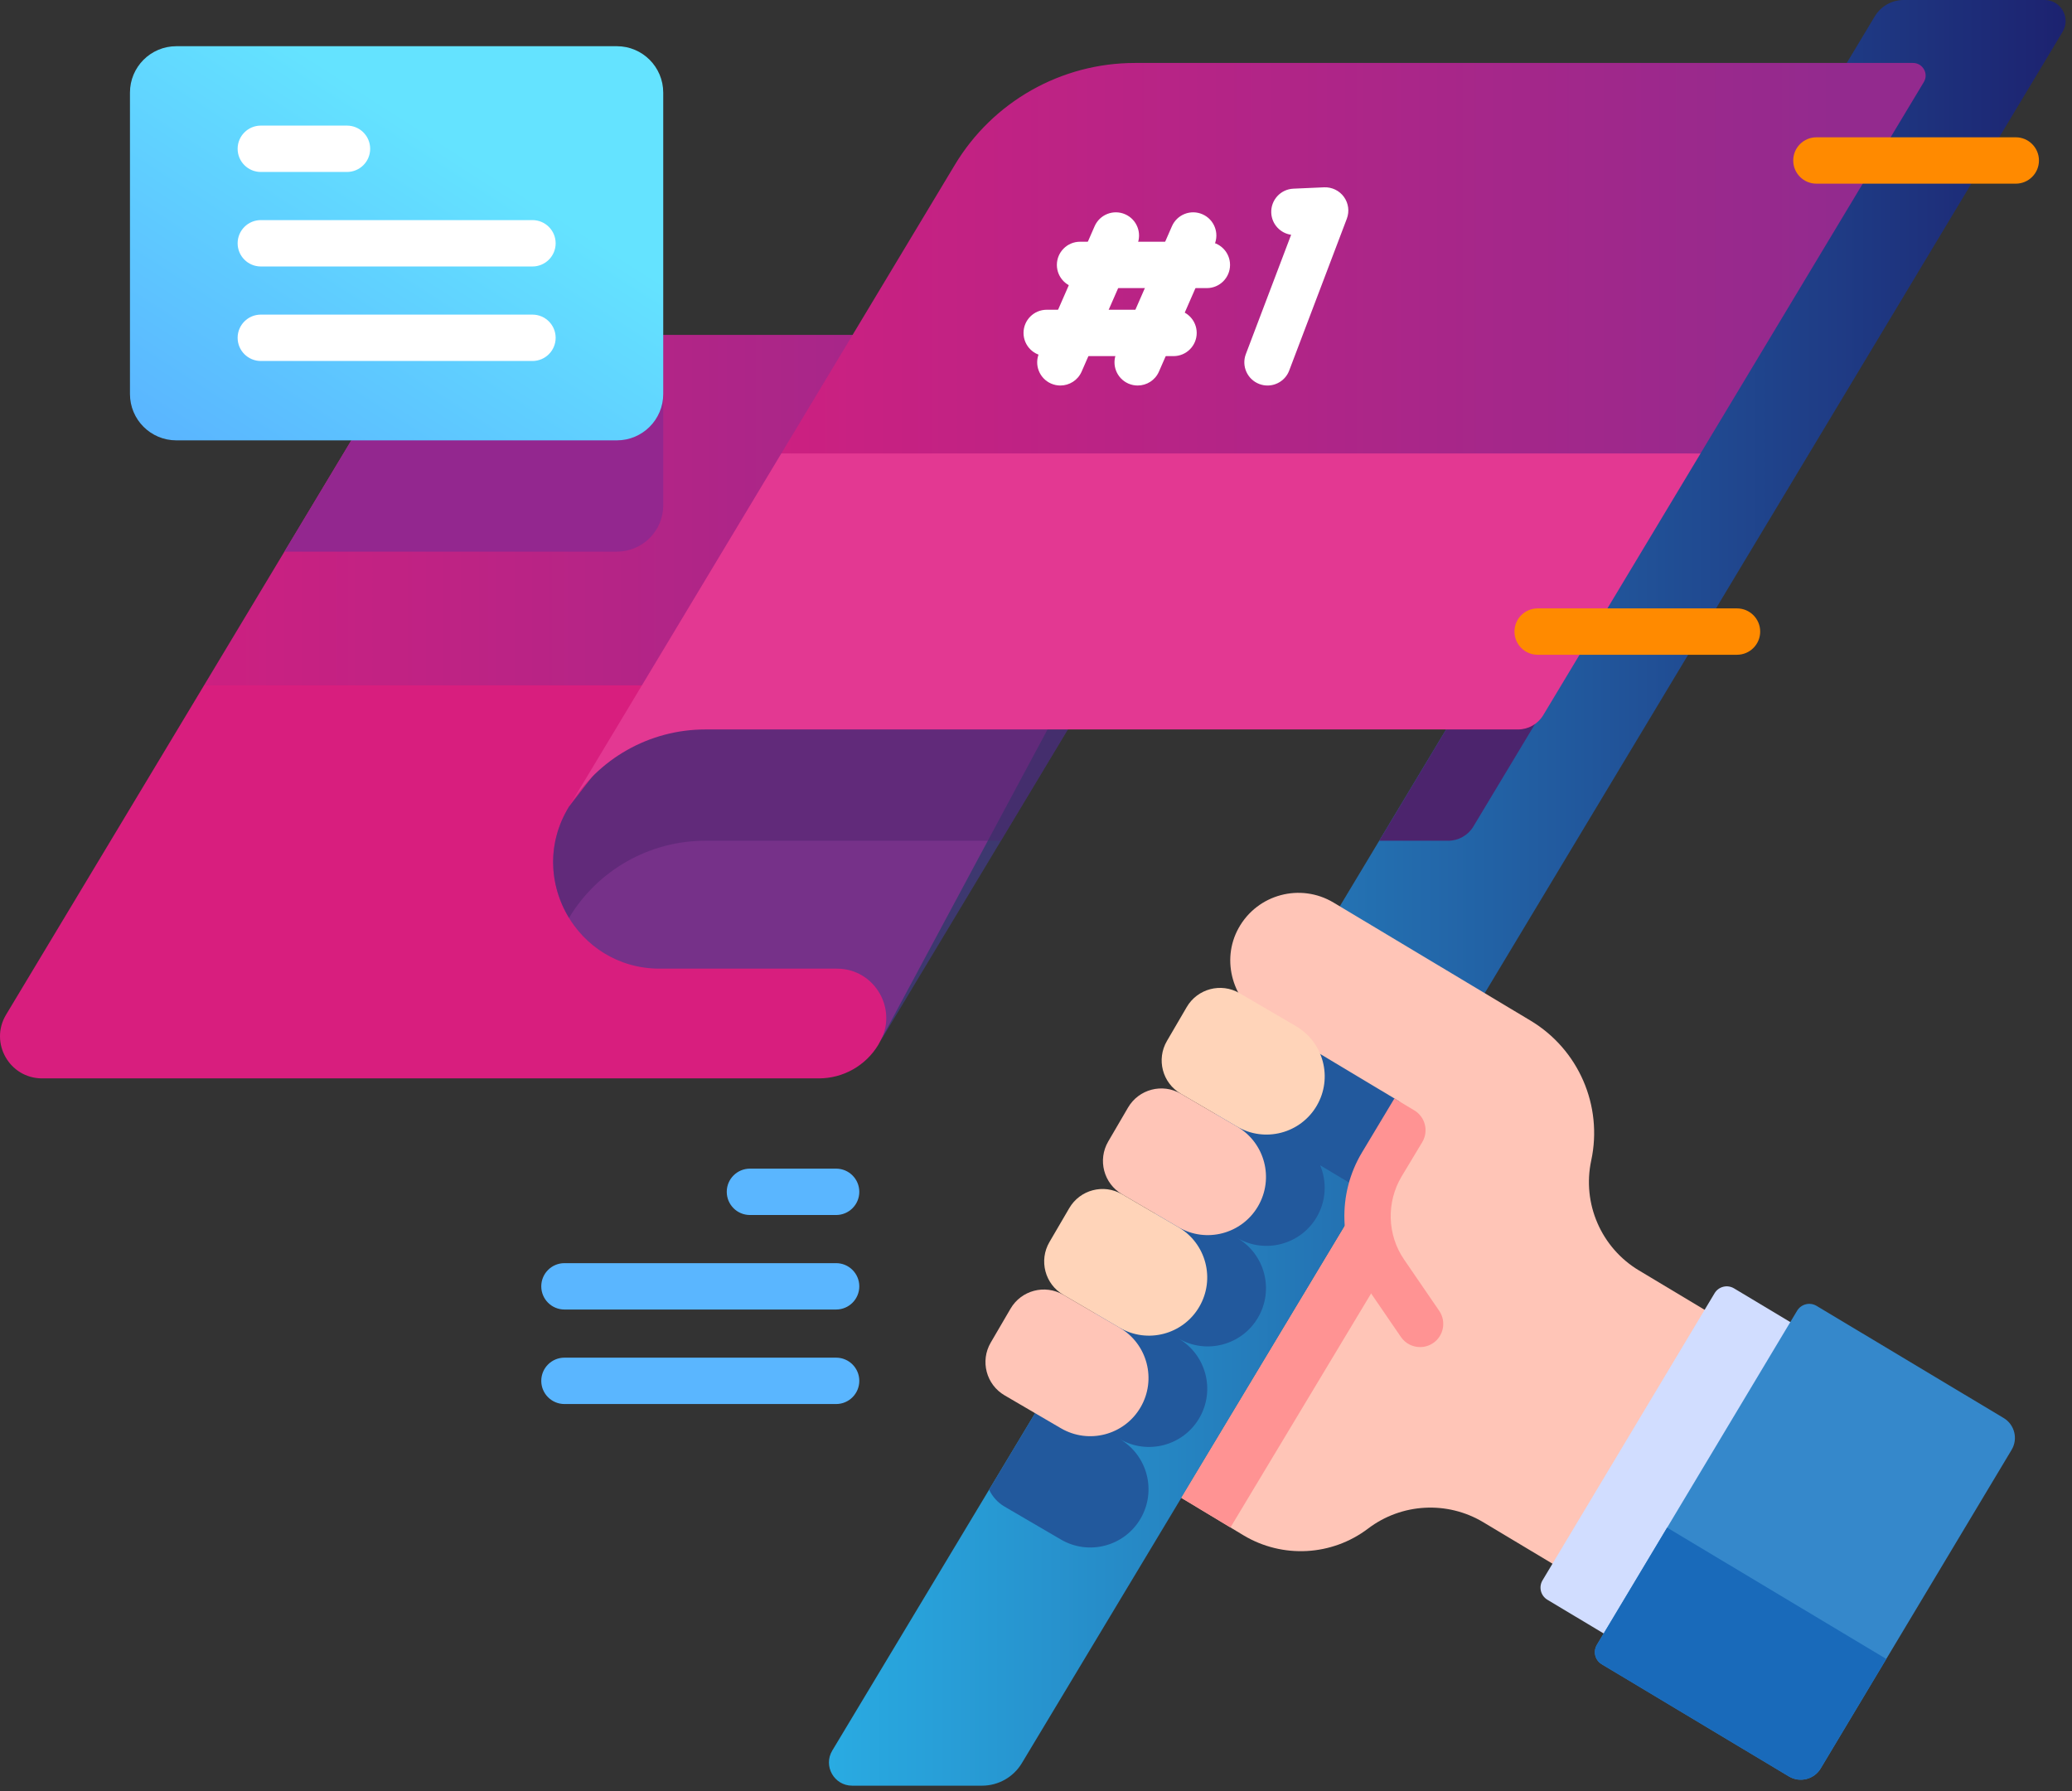
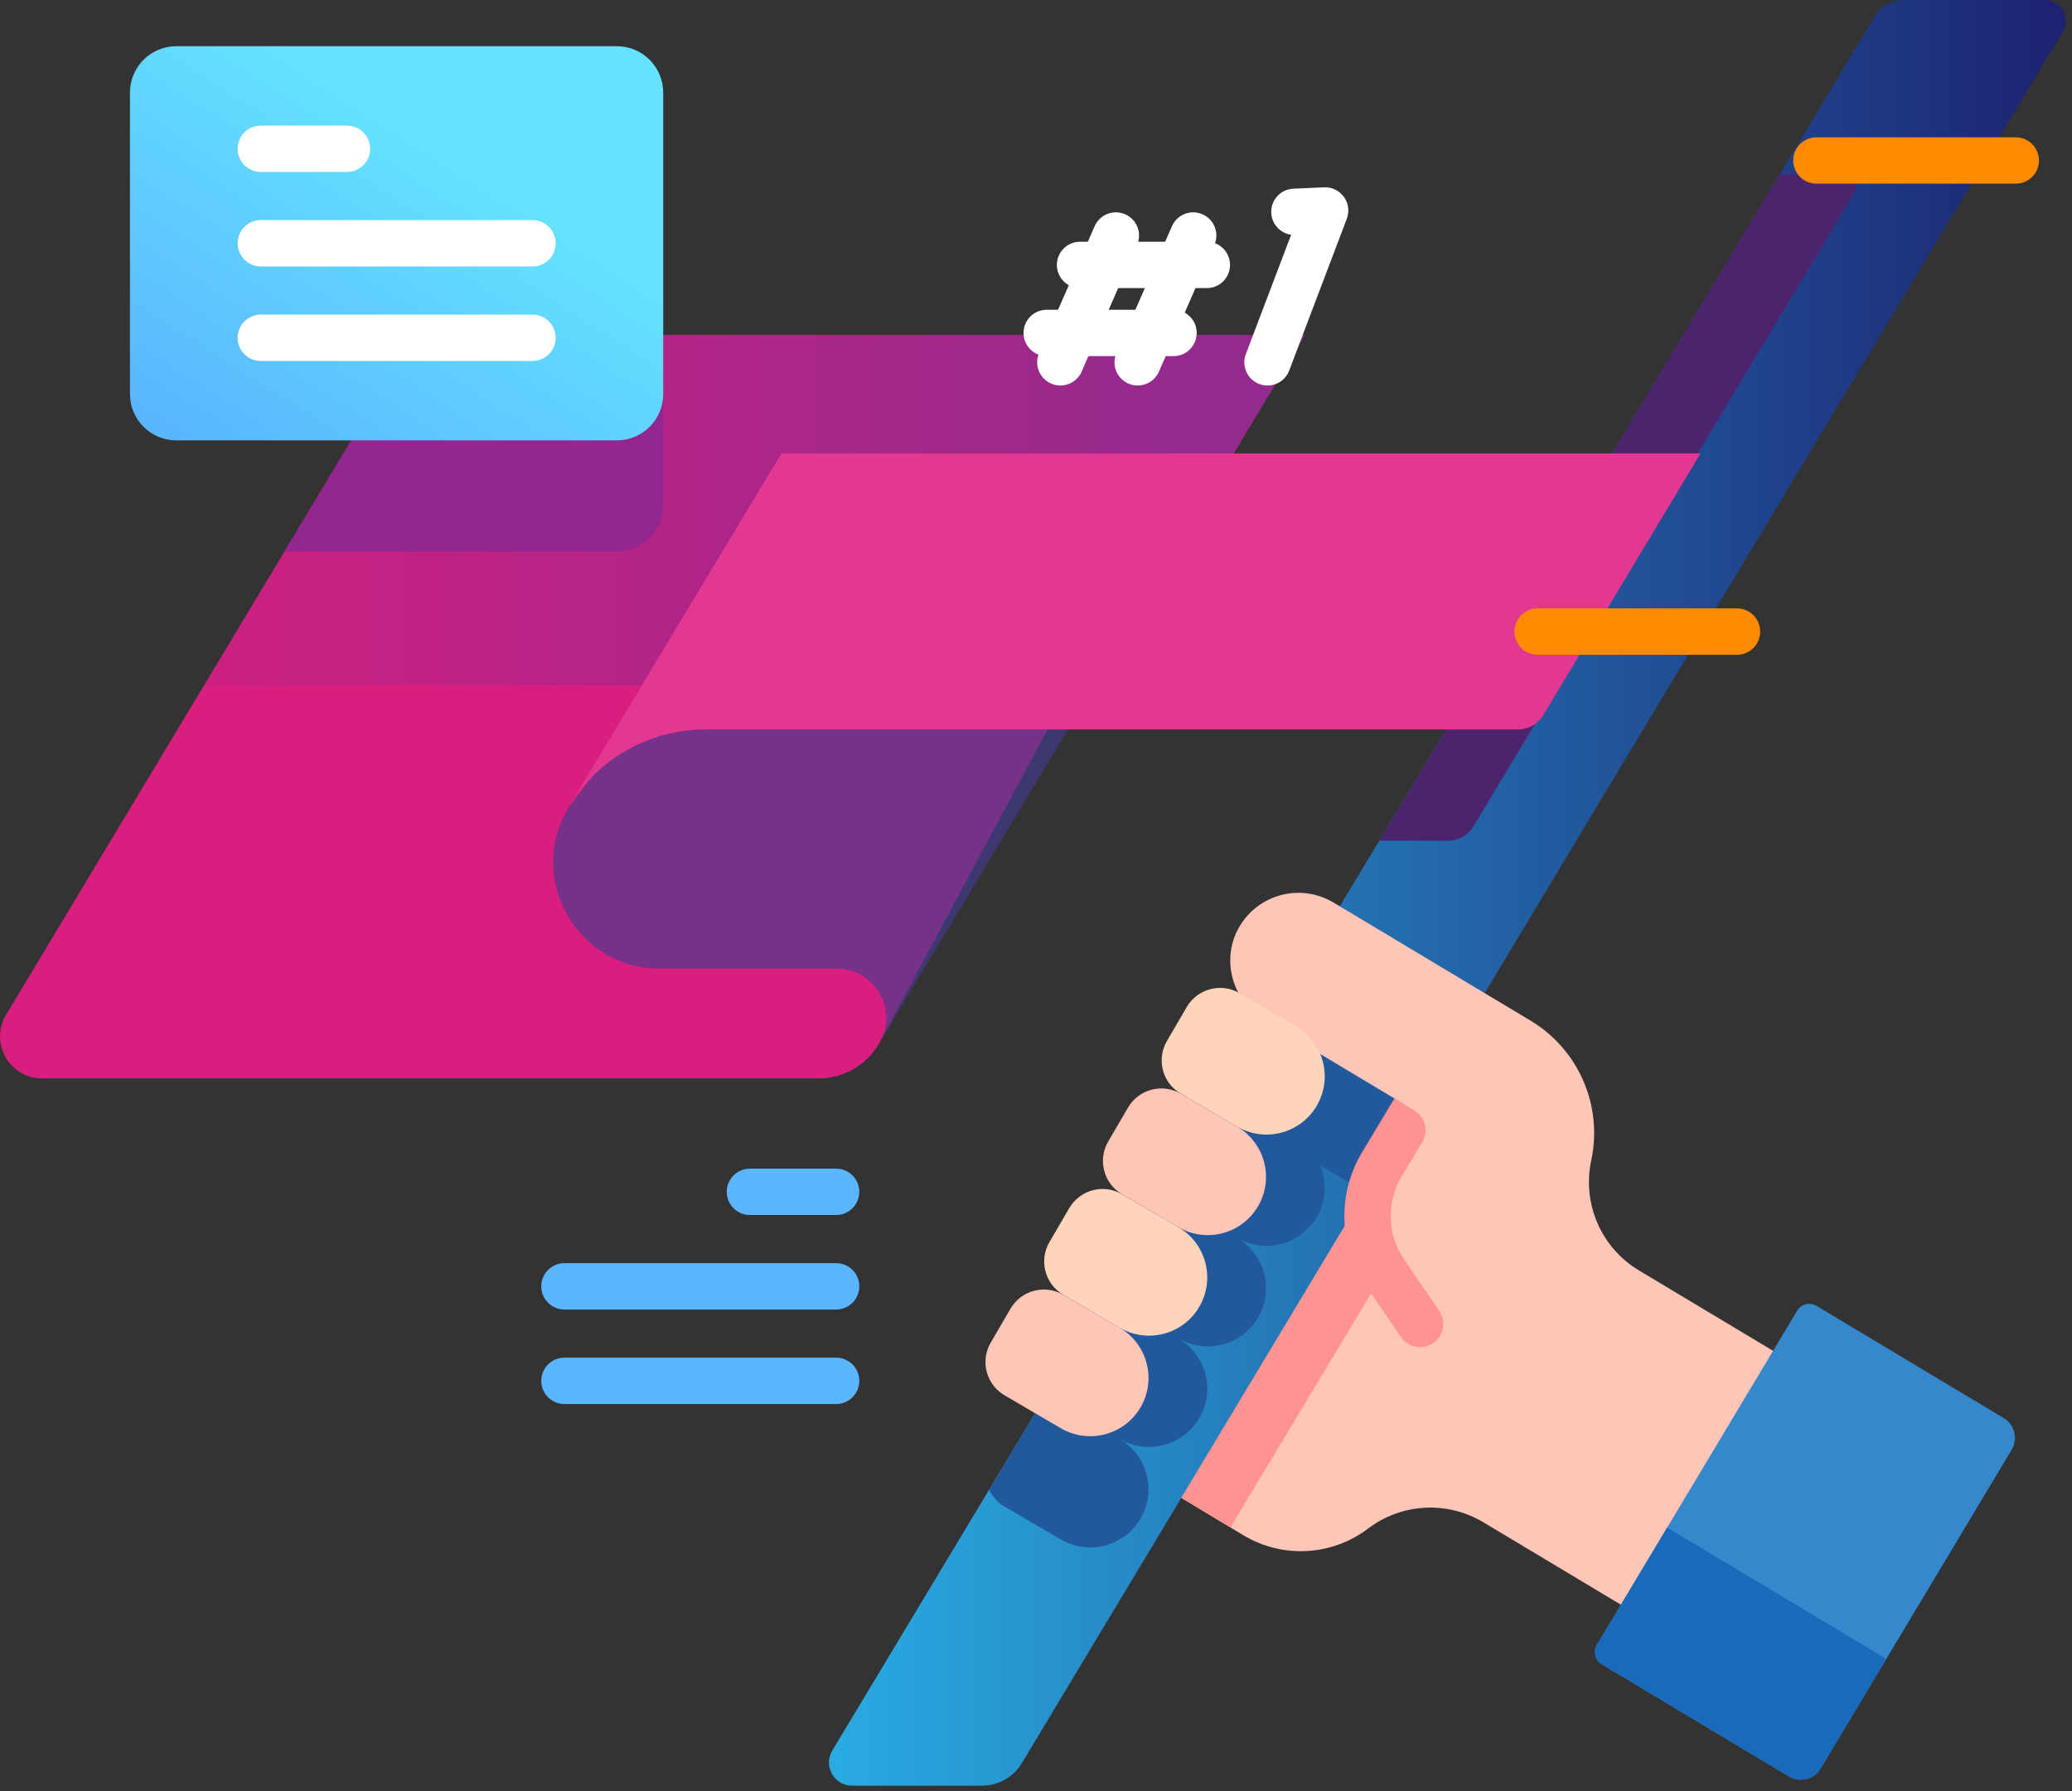
<svg xmlns="http://www.w3.org/2000/svg" width="192px" height="166px" viewBox="0 0 192 166">
  <rect x="0" y="0" width="192" height="166" fill="#333333" stroke="none" />
  <title>fractional-c-suite-icon</title>
  <defs>
    <linearGradient x1="-18.855%" y1="289.018%" x2="91.522%" y2="289.018%" id="linearGradient-1">
      <stop stop-color="#D81E7E" offset="0%" />
      <stop stop-color="#932A8E" offset="100%" />
    </linearGradient>
    <linearGradient x1="110.421%" y1="-9.029%" x2="-1.25677334e-05%" y2="-9.029%" id="linearGradient-2">
      <stop stop-color="#1B1464" offset="0%" />
      <stop stop-color="#29ABE2" offset="100%" />
    </linearGradient>
    <linearGradient x1="-18.855%" y1="289.018%" x2="91.521%" y2="289.018%" id="linearGradient-3">
      <stop stop-color="#D81E7E" offset="0%" />
      <stop stop-color="#932A8E" offset="100%" />
    </linearGradient>
    <linearGradient x1="-26.806%" y1="68.694%" x2="32.087%" y2="0.795%" id="linearGradient-4">
      <stop stop-color="#5AB6FF" offset="0%" />
      <stop stop-color="#64E3FF" offset="100%" />
    </linearGradient>
  </defs>
  <g id="Page-1" stroke="none" stroke-width="1" fill="none" fill-rule="evenodd">
    <g id="fractional-c-suite-icon" transform="translate(-0, 0)" fill-rule="nonzero">
      <path d="M120.931,31.031 L101.406,63.511 L59.74,65.66 L18.906,63.511 L36.158,34.808 C37.568,32.462 40.103,31.031 42.836,31.031 L120.931,31.031 Z" id="Path" fill="url(#linearGradient-1)" />
      <path d="M42.839,31.029 C40.104,31.029 37.57,32.463 36.161,34.807 L26.356,51.118 L57.162,51.118 C59.534,51.118 61.459,49.197 61.459,46.821 L61.459,31.029 L42.839,31.029 Z" id="Path" fill="#93278F" />
      <path d="M18.907,63.51 L0.563,94.026 C-0.998,96.623 0.872,99.929 3.902,99.929 L75.882,99.929 C78.138,99.929 80.228,98.746 81.39,96.813 L99.261,63.51 L18.907,63.51 Z" id="Path" fill="#D81E7E" />
      <path d="M52.737,74.735 C48.687,81.299 53.41,89.761 61.123,89.761 L77.552,89.761 C81.102,89.761 83.295,93.634 81.468,96.678 L101.592,63.205 L62.261,62.464 L52.737,74.735 Z" id="Path" fill-opacity="0.66" fill="#433C8E" />
-       <path d="M62.259,62.464 L52.735,74.735 C50.636,78.137 50.898,82.048 52.707,85.027 L52.735,85.047 C55.398,80.618 60.187,77.908 65.356,77.908 L92.75,77.908 L101.59,63.206 L62.259,62.464 Z" id="Path" fill-opacity="0.5" fill="#4C246D" />
      <path d="M189.459,0 L176.398,0 C175.304,0 174.29,0.574 173.727,1.511 L77.123,162.216 C76.262,163.648 77.293,165.471 78.964,165.471 L91.003,165.471 C92.511,165.471 93.909,164.68 94.686,163.388 L191.128,2.951 C191.909,1.653 190.974,0 189.459,0 Z" id="Path" fill="url(#linearGradient-2)" />
      <path d="M123.57,93.95 C121.997,93.007 120.18,92.831 118.547,93.305 L91.656,138.04 C91.953,138.676 92.438,139.232 93.09,139.613 L98.31,142.662 C100.882,144.165 104.187,143.298 105.689,140.725 C107.192,138.152 106.325,134.848 103.752,133.346 C106.325,134.849 109.629,133.981 111.132,131.409 C112.635,128.836 111.767,125.532 109.195,124.029 C111.768,125.532 115.072,124.665 116.574,122.092 C118.077,119.519 117.21,116.215 114.637,114.712 C117.21,116.215 120.514,115.348 122.017,112.775 C122.903,111.258 122.959,109.488 122.333,107.982 L126.494,110.475 L133.022,99.615 L123.57,93.95 Z" id="Path" fill="#22599D" />
      <path d="M134.194,77.908 C135.151,77.908 136.038,77.407 136.531,76.586 L171.797,17.918 C172.266,17.139 171.705,16.148 170.796,16.148 L164.931,16.148 L127.805,77.908 L134.194,77.908 Z" id="Path" fill="#4C246D" />
-       <path d="M178.269,7.605 L157.579,42.018 L115.293,44.167 L72.402,42.018 L88.477,15.279 C91.996,9.418 98.334,5.834 105.17,5.834 L177.268,5.834 C178.174,5.834 178.737,6.827 178.269,7.605 Z" id="Path" fill="url(#linearGradient-3)" />
      <path d="M72.4,42.02 L52.734,74.735 C55.397,70.305 60.187,67.596 65.355,67.596 L140.664,67.596 C141.621,67.596 142.508,67.094 143.001,66.274 L157.581,42.02 L72.4,42.02 Z" id="Path" fill="#E33892" />
      <path d="M186.789,17.02 L168.316,17.02 C167.13,17.02 166.168,16.058 166.168,14.872 C166.168,13.685 167.13,12.723 168.316,12.723 L186.789,12.723 C187.975,12.723 188.938,13.685 188.938,14.872 C188.938,16.058 187.976,17.02 186.789,17.02 Z" id="Path" fill="#FF8A00" />
      <path d="M160.957,60.675 L142.484,60.675 C141.298,60.675 140.336,59.713 140.336,58.527 C140.336,57.34 141.298,56.378 142.484,56.378 L160.957,56.378 C162.143,56.378 163.106,57.34 163.106,58.527 C163.106,59.713 162.143,60.675 160.957,60.675 Z" id="Path" fill="#FF8A00" />
      <path d="M117.453,35.724 C117.2,35.724 116.942,35.679 116.691,35.584 C115.582,35.163 115.024,33.922 115.445,32.813 L119.641,21.756 C118.638,21.613 117.846,20.773 117.8,19.724 C117.748,18.538 118.667,17.535 119.853,17.483 L122.699,17.358 C123.416,17.327 124.111,17.66 124.534,18.246 C124.958,18.832 125.058,19.591 124.802,20.267 L119.462,34.338 C119.137,35.196 118.32,35.724 117.453,35.724 Z" id="Path" fill="#FFFFFF" />
      <path d="M105.421,35.724 C105.134,35.724 104.841,35.666 104.561,35.544 C103.474,35.068 102.979,33.801 103.454,32.714 L108.597,20.963 C109.072,19.876 110.339,19.38 111.426,19.856 C112.513,20.332 113.009,21.599 112.533,22.686 L107.391,34.437 C107.038,35.244 106.249,35.724 105.421,35.724 Z" id="Path" fill="#FFFFFF" />
      <path d="M98.257,35.724 C97.97,35.724 97.677,35.666 97.397,35.544 C96.31,35.068 95.815,33.801 96.29,32.714 L101.432,20.963 C101.907,19.876 103.175,19.38 104.262,19.856 C105.349,20.332 105.844,21.599 105.369,22.686 L100.227,34.437 C99.874,35.244 99.085,35.724 98.257,35.724 Z" id="Path" fill="#FFFFFF" />
      <path d="M108.743,33 L96.992,33 C95.806,33 94.844,32.038 94.844,30.852 C94.844,29.665 95.806,28.703 96.992,28.703 L108.743,28.703 C109.93,28.703 110.892,29.665 110.892,30.852 C110.892,32.038 109.93,33 108.743,33 Z" id="Path" fill="#FFFFFF" />
      <path d="M111.833,26.697 L100.082,26.697 C98.896,26.697 97.934,25.735 97.934,24.548 C97.934,23.362 98.896,22.4 100.082,22.4 L111.833,22.4 C113.019,22.4 113.981,23.362 113.981,24.548 C113.981,25.735 113.019,26.697 111.833,26.697 Z" id="Path" fill="#FFFFFF" />
      <path d="M147.45,107.536 C148.54,102.456 146.277,97.244 141.82,94.573 L123.572,83.638 C120.509,81.802 116.519,82.856 114.773,86.003 C113.102,89.014 114.248,92.822 117.201,94.592 L129.469,101.944 C130.334,102.462 130.633,103.591 130.115,104.455 L109.469,138.802 L115.23,142.273 C118.846,144.44 123.416,144.191 126.775,141.644 C129.882,139.288 134.109,139.058 137.453,141.062 L157.11,152.842 L171.21,129.315 L151.878,117.73 C148.373,115.629 146.593,111.532 147.45,107.536 Z" id="Path" fill="#FFC5B7" />
      <path d="M128.268,117.837 L114.019,141.543 L109.469,138.801 L128.044,107.902 C126.192,110.988 126.278,114.851 128.268,117.837 Z" id="Path" fill="#FF9393" />
-       <path d="M160.682,119.387 L167.939,123.736 L150.646,152.593 L143.389,148.243 C142.766,147.87 142.564,147.063 142.937,146.441 L158.88,119.838 C159.253,119.216 160.06,119.014 160.682,119.387 Z" id="Path" fill="#D1DDFF" />
      <path d="M185.667,131.402 C186.684,132.012 187.015,133.331 186.405,134.349 L174.791,153.729 L168.711,163.874 C168.101,164.892 166.781,165.223 165.763,164.613 L148.425,154.218 C148.322,154.158 148.232,154.085 148.15,154.004 C147.75,153.587 147.66,152.938 147.974,152.418 L154.484,141.56 L166.528,121.459 C166.902,120.84 167.705,120.638 168.328,121.008 L185.667,131.402 Z" id="Path" fill="#3588CB" />
      <path d="M174.791,153.729 L168.711,163.874 C168.101,164.892 166.781,165.222 165.763,164.613 L148.425,154.223 C148.322,154.163 148.232,154.09 148.15,154.004 C147.75,153.587 147.66,152.938 147.974,152.418 L154.479,141.56 L154.484,141.56 L174.791,153.729 Z" id="Path" fill="#196ABA" />
      <path d="M114.859,92.033 L120.079,95.083 C122.651,96.586 123.519,99.89 122.016,102.462 C120.513,105.035 117.209,105.902 114.636,104.399 L109.416,101.35 C107.712,100.354 107.137,98.166 108.133,96.462 L109.97,93.316 C110.966,91.612 113.154,91.038 114.859,92.033 Z" id="Path" fill="#FFD4B9" />
      <path d="M109.417,101.35 L114.637,104.4 C117.21,105.903 118.077,109.207 116.574,111.779 C115.071,114.352 111.768,115.219 109.195,113.716 L103.975,110.667 C102.271,109.671 101.696,107.483 102.692,105.778 L104.529,102.633 C105.524,100.929 107.713,100.355 109.417,101.35 Z" id="Path" fill="#FFC5B7" />
      <path d="M103.972,110.667 L109.192,113.717 C111.765,115.22 112.632,118.523 111.129,121.096 C109.626,123.669 106.322,124.536 103.75,123.033 L98.529,119.984 C96.825,118.988 96.251,116.8 97.246,115.095 L99.084,111.95 C100.079,110.246 102.268,109.671 103.972,110.667 Z" id="Path" fill="#FFD4B9" />
      <path d="M98.53,119.984 L103.751,123.033 C106.323,124.536 107.191,127.84 105.688,130.412 C104.185,132.985 100.881,133.853 98.308,132.35 L93.088,129.3 C91.384,128.304 90.809,126.116 91.805,124.412 L93.642,121.267 C94.638,119.562 96.826,118.988 98.53,119.984 Z" id="Path" fill="#FFC5B7" />
      <path d="M132.804,124.454 C132.43,124.708 132.009,124.828 131.592,124.828 C130.905,124.828 130.234,124.501 129.817,123.895 L126.56,119.139 C124.047,115.469 123.909,110.627 126.204,106.798 L129.212,101.788 L131.052,102.891 C132.072,103.501 132.402,104.822 131.79,105.84 L129.886,109.006 C128.455,111.4 128.537,114.425 130.105,116.711 L133.362,121.467 C134.033,122.447 133.783,123.784 132.804,124.454 Z" id="Path" fill="#FF9393" />
      <path d="M61.457,8.579 L61.457,36.509 C61.457,38.885 59.532,40.806 57.16,40.806 L16.34,40.806 C13.964,40.806 12.043,38.885 12.043,36.509 L12.043,8.579 C12.043,6.207 13.964,4.282 16.34,4.282 L57.16,4.282 C59.532,4.282 61.457,6.207 61.457,8.579 Z" id="Path" fill="url(#linearGradient-4)" />
      <path d="M32.153,15.935 L24.168,15.935 C22.982,15.935 22.02,14.973 22.02,13.787 C22.02,12.601 22.982,11.639 24.168,11.639 L32.153,11.639 C33.339,11.639 34.301,12.601 34.301,13.787 C34.301,14.973 33.339,15.935 32.153,15.935 Z" id="Path" fill="#FFFFFF" />
      <path d="M49.34,24.693 L24.168,24.693 C22.982,24.693 22.02,23.731 22.02,22.545 C22.02,21.358 22.982,20.396 24.168,20.396 L49.34,20.396 C50.527,20.396 51.489,21.358 51.489,22.545 C51.489,23.731 50.527,24.693 49.34,24.693 Z" id="Path" fill="#FFFFFF" />
      <path d="M49.34,33.451 L24.168,33.451 C22.982,33.451 22.02,32.489 22.02,31.302 C22.02,30.116 22.982,29.154 24.168,29.154 L49.34,29.154 C50.527,29.154 51.489,30.116 51.489,31.302 C51.489,32.489 50.527,33.451 49.34,33.451 Z" id="Path" fill="#FFFFFF" />
      <path d="M77.477,112.59 L69.492,112.59 C68.306,112.59 67.344,111.628 67.344,110.442 C67.344,109.255 68.306,108.293 69.492,108.293 L77.477,108.293 C78.663,108.293 79.626,109.255 79.626,110.442 C79.626,111.628 78.663,112.59 77.477,112.59 Z" id="Path" fill="#5AB6FF" />
      <path d="M77.477,121.348 L52.305,121.348 C51.118,121.348 50.156,120.386 50.156,119.2 C50.156,118.013 51.118,117.051 52.305,117.051 L77.477,117.051 C78.664,117.051 79.626,118.013 79.626,119.2 C79.626,120.386 78.664,121.348 77.477,121.348 Z" id="Path" fill="#5AB6FF" />
      <path d="M77.477,130.106 L52.305,130.106 C51.118,130.106 50.156,129.144 50.156,127.957 C50.156,126.771 51.118,125.809 52.305,125.809 L77.477,125.809 C78.664,125.809 79.626,126.771 79.626,127.957 C79.626,129.144 78.664,130.106 77.477,130.106 Z" id="Path" fill="#5AB6FF" />
    </g>
  </g>
</svg>